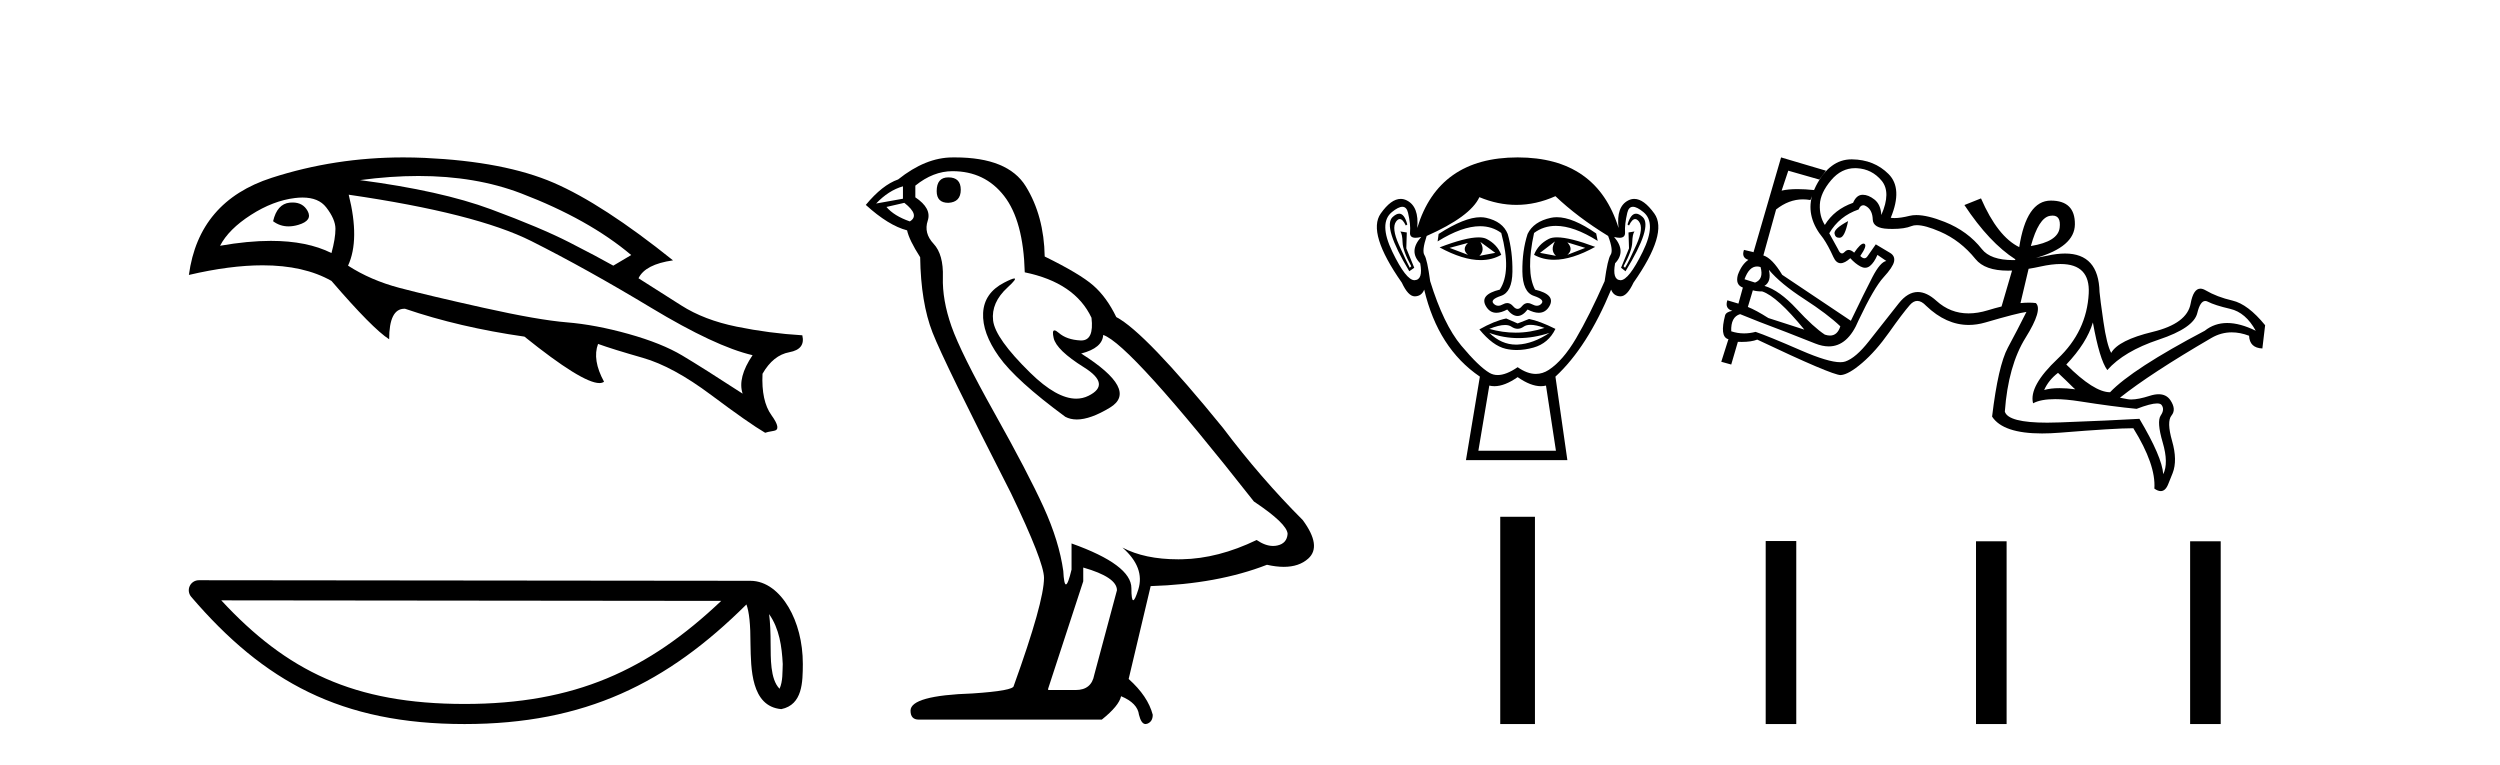
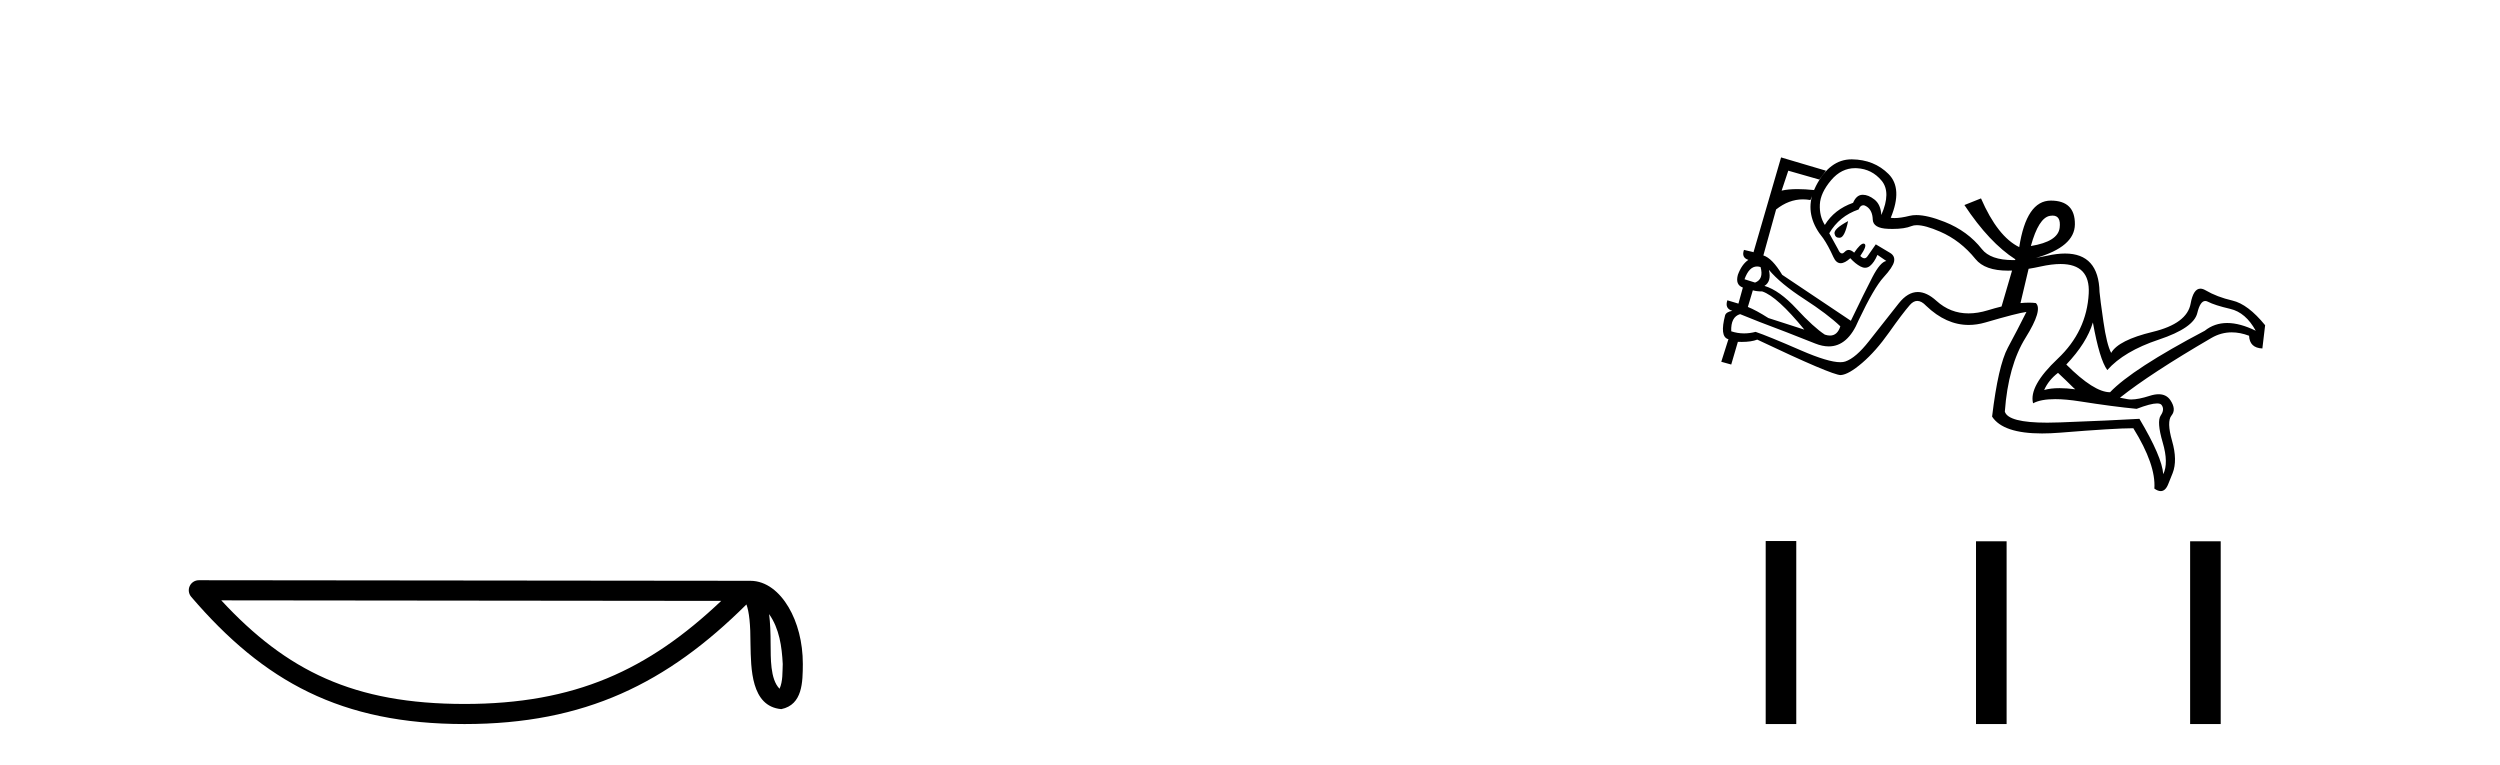
<svg xmlns="http://www.w3.org/2000/svg" width="134.0" height="41.0">
-   <path d="M 15.685 10.854 Q 15.609 10.854 15.527 10.862 Q 14.852 10.933 14.638 11.858 Q 15.007 12.134 15.466 12.134 Q 15.714 12.134 15.989 12.053 Q 16.771 11.822 16.487 11.307 Q 16.237 10.854 15.685 10.854 ZM 16.216 10.588 Q 17.075 10.588 17.482 11.111 Q 17.98 11.751 17.98 12.266 Q 17.98 12.782 17.767 13.564 Q 16.461 12.911 14.515 12.911 Q 13.283 12.911 11.795 13.173 Q 12.257 12.284 13.448 11.52 Q 14.638 10.756 15.811 10.614 Q 16.025 10.588 16.216 10.588 ZM 22.43 9.433 Q 25.495 9.433 27.933 10.365 Q 31.558 11.751 33.833 13.67 L 32.873 14.239 Q 32.056 13.777 30.527 12.995 Q 28.999 12.213 26.315 11.218 Q 23.632 10.223 19.295 9.654 Q 20.937 9.433 22.43 9.433 ZM 18.691 10.436 Q 25.516 11.431 28.484 12.924 Q 31.452 14.417 34.9 16.496 Q 38.348 18.576 40.338 19.038 Q 39.521 20.246 39.805 21.1 Q 37.672 19.713 36.57 19.056 Q 35.468 18.398 33.691 17.9 Q 31.914 17.403 30.385 17.278 Q 28.857 17.154 25.907 16.496 Q 22.956 15.839 21.41 15.43 Q 19.864 15.021 18.655 14.239 Q 19.295 12.853 18.691 10.436 ZM 21.618 8.437 Q 17.953 8.437 14.567 9.529 Q 10.657 10.791 10.124 14.737 Q 12.329 14.221 14.074 14.221 Q 16.294 14.221 17.767 15.057 Q 19.97 17.616 20.859 18.185 Q 20.859 16.549 21.677 16.549 Q 21.694 16.549 21.712 16.55 Q 24.627 17.545 28.11 18.043 Q 31.207 20.532 32.126 20.532 Q 32.283 20.532 32.376 20.46 Q 31.736 19.287 32.056 18.434 L 32.056 18.434 Q 32.838 18.718 34.455 19.18 Q 36.073 19.642 38.116 21.171 Q 40.16 22.699 41.013 23.197 Q 41.085 23.161 41.493 23.09 Q 41.902 23.019 41.351 22.255 Q 40.8 21.491 40.871 20.033 Q 41.44 19.038 42.311 18.878 Q 43.182 18.718 43.004 17.972 Q 41.227 17.865 39.485 17.509 Q 37.743 17.154 36.517 16.372 Q 35.291 15.59 34.224 14.915 Q 34.58 14.168 36.073 13.955 Q 32.305 10.933 29.674 9.796 Q 27.044 8.659 22.761 8.463 Q 22.186 8.437 21.618 8.437 Z" style="fill:#000000;stroke:none" />
  <path d="M 41.224 32.915 C 41.775 33.696 41.908 34.662 41.955 35.591 C 41.934 36.03 41.967 36.505 41.785 36.917 C 41.271 36.405 41.316 35.222 41.305 34.559 C 41.305 33.906 41.283 33.37 41.224 32.915 ZM 11.86 32.179 L 38.657 32.208 C 34.743 35.919 30.817 37.732 24.901 37.732 C 18.96 37.732 15.366 35.963 11.86 32.179 ZM 10.658 31.1 C 10.448 31.1 10.256 31.222 10.168 31.413 C 10.08 31.604 10.112 31.83 10.249 31.99 C 14.142 36.533 18.273 38.809 24.901 38.809 C 31.352 38.809 35.759 36.623 40.009 32.398 C 40.155 32.803 40.227 33.44 40.227 34.559 C 40.254 35.803 40.244 37.865 41.877 38.009 C 43.026 37.773 43.025 36.546 43.032 35.591 C 43.032 34.416 42.745 33.351 42.265 32.542 C 41.786 31.733 41.076 31.131 40.216 31.131 L 10.658 31.1 C 10.658 31.1 10.658 31.1 10.658 31.1 Z" style="fill:#000000;stroke:none" />
-   <path d="M 50.833 9.507 Q 50.206 9.507 50.206 10.245 Q 50.206 10.872 50.833 10.872 Q 51.497 10.835 51.497 10.171 Q 51.497 9.507 50.833 9.507 ZM 48.398 9.987 L 48.398 10.651 L 46.96 10.909 Q 47.624 10.208 48.398 9.987 ZM 48.472 10.872 Q 49.321 11.536 48.767 11.868 Q 47.919 11.573 47.513 11.093 L 48.472 10.872 ZM 51.054 9.175 Q 52.787 9.175 53.82 10.503 Q 54.853 11.831 54.927 14.597 Q 57.619 15.15 58.504 17.031 Q 58.648 18.249 57.956 18.249 Q 57.935 18.249 57.914 18.248 Q 57.176 18.211 56.752 17.843 Q 56.598 17.709 56.519 17.709 Q 56.382 17.709 56.476 18.119 Q 56.623 18.765 58.099 19.687 Q 59.574 20.609 58.338 21.217 Q 58.032 21.368 57.685 21.368 Q 56.636 21.368 55.222 19.982 Q 53.341 18.138 53.23 17.179 Q 53.119 16.22 54.005 15.408 Q 54.531 14.926 54.366 14.926 Q 54.254 14.926 53.82 15.15 Q 52.751 15.703 52.695 16.773 Q 52.64 17.843 53.544 19.115 Q 54.447 20.388 57.103 22.342 Q 57.374 22.484 57.717 22.484 Q 58.447 22.484 59.5 21.844 Q 61.049 20.904 57.951 18.949 Q 59.094 18.654 59.131 17.953 Q 60.57 18.433 67.208 26.879 Q 68.979 28.059 69.016 28.612 Q 68.979 29.129 68.462 29.239 Q 68.352 29.263 68.238 29.263 Q 67.82 29.263 67.356 28.944 Q 65.291 29.94 63.354 29.977 Q 63.252 29.979 63.152 29.979 Q 61.352 29.979 60.164 29.35 L 60.164 29.35 Q 61.381 30.42 61.012 31.6 Q 60.833 32.172 60.741 32.172 Q 60.643 32.172 60.643 31.526 Q 60.643 30.272 57.435 29.129 L 57.435 30.53 Q 57.246 31.324 57.134 31.324 Q 57.028 31.324 56.992 30.604 Q 56.771 29.018 55.941 27.192 Q 55.111 25.367 53.304 22.139 Q 51.497 18.912 50.999 17.492 Q 50.501 16.072 50.538 14.855 Q 50.575 13.638 50.04 13.066 Q 49.505 12.495 49.726 11.831 Q 49.948 11.167 49.062 10.577 L 49.062 9.95 Q 50.021 9.175 51.054 9.175 ZM 58.062 30.42 Q 59.869 30.936 59.869 31.637 L 58.652 36.173 Q 58.504 36.985 57.656 36.985 L 56.181 36.985 L 56.181 36.911 L 58.062 31.157 L 58.062 30.42 ZM 51.187 8.437 Q 51.121 8.437 51.054 8.438 Q 49.616 8.438 48.14 9.618 Q 47.292 9.913 46.407 10.983 Q 47.624 12.089 48.62 12.347 Q 48.73 12.864 49.321 13.786 Q 49.357 16.22 49.984 17.824 Q 50.611 19.429 54.189 26.436 Q 55.959 30.124 55.959 30.973 Q 55.959 32.264 54.337 36.763 Q 54.337 37.022 52.124 37.169 Q 48.804 37.28 48.804 38.091 Q 48.804 38.571 49.247 38.571 L 59.057 38.571 Q 59.98 37.833 60.09 37.317 Q 60.975 37.685 61.049 38.312 Q 61.173 38.809 61.402 38.809 Q 61.445 38.809 61.492 38.792 Q 61.787 38.681 61.787 38.312 Q 61.529 37.317 60.496 36.394 L 61.676 31.415 Q 65.254 31.305 67.909 30.272 Q 68.401 30.383 68.811 30.383 Q 69.63 30.383 70.122 29.94 Q 70.86 29.276 69.827 27.875 Q 67.577 25.625 65.549 22.932 Q 61.381 17.806 59.832 16.994 Q 59.316 15.925 58.596 15.298 Q 57.877 14.671 55.996 13.749 Q 55.959 11.573 54.982 9.987 Q 54.027 8.437 51.187 8.437 Z" style="fill:#000000;stroke:none" />
-   <path d="M 78.682 13.02 Q 78.335 13.366 78.682 13.659 L 77.696 13.286 L 78.682 13.02 ZM 84.011 12.993 L 84.97 13.286 L 84.011 13.659 Q 84.357 13.366 84.011 12.993 ZM 79.348 12.967 L 80.147 13.553 L 79.295 13.713 Q 79.614 13.419 79.348 12.967 ZM 83.345 12.94 L 83.345 12.94 Q 83.078 13.419 83.398 13.713 L 82.545 13.553 L 83.345 12.94 ZM 83.456 12.722 Q 83.177 12.722 83.012 12.807 Q 82.439 13.1 82.226 13.659 Q 82.704 13.924 83.296 13.924 Q 84.252 13.924 85.503 13.233 Q 84.14 12.722 83.456 12.722 ZM 79.249 12.724 Q 78.559 12.724 77.163 13.26 Q 78.412 13.941 79.364 13.941 Q 79.977 13.941 80.467 13.659 Q 80.254 13.1 79.681 12.807 Q 79.519 12.724 79.249 12.724 ZM 74.997 11.453 Q 74.841 11.453 74.645 11.634 Q 74.099 12.141 75.538 14.539 L 75.804 14.352 L 75.378 13.313 L 75.404 12.46 L 75.058 12.407 L 75.058 12.407 Q 75.165 12.54 75.178 12.993 Q 75.191 13.446 75.644 14.272 L 75.564 14.352 Q 75.378 14.006 74.978 13.113 Q 74.578 12.22 74.831 11.874 Q 74.928 11.742 75.027 11.742 Q 75.186 11.742 75.351 12.087 L 75.431 12.034 Q 75.277 11.453 74.997 11.453 ZM 87.692 11.453 Q 87.406 11.453 87.235 12.034 L 87.315 12.087 Q 87.479 11.742 87.644 11.742 Q 87.746 11.742 87.848 11.874 Q 88.114 12.22 87.714 13.113 Q 87.315 14.006 87.102 14.352 L 87.022 14.272 Q 87.475 13.446 87.488 12.993 Q 87.501 12.54 87.608 12.407 L 87.608 12.407 L 87.288 12.46 L 87.315 13.313 L 86.888 14.352 L 87.128 14.539 Q 88.594 12.141 88.048 11.634 Q 87.852 11.453 87.692 11.453 ZM 75.167 11.084 Q 75.395 11.084 75.471 11.408 Q 75.617 12.034 75.578 12.447 Q 75.549 12.745 75.873 12.745 Q 75.999 12.745 76.177 12.7 L 76.177 12.7 Q 75.484 13.473 76.124 14.112 Q 76.284 14.992 75.831 15.018 Q 75.823 15.019 75.815 15.019 Q 75.365 15.019 74.632 13.499 Q 73.886 11.954 74.605 11.368 Q 74.953 11.084 75.167 11.084 ZM 87.526 11.084 Q 87.74 11.084 88.087 11.368 Q 88.807 11.954 88.048 13.499 Q 87.301 15.019 86.863 15.019 Q 86.856 15.019 86.848 15.018 Q 86.409 14.992 86.569 14.112 Q 87.182 13.473 86.515 12.7 L 86.515 12.7 Q 86.686 12.745 86.808 12.745 Q 87.121 12.745 87.102 12.447 Q 87.075 12.034 87.222 11.408 Q 87.297 11.084 87.526 11.084 ZM 83.447 11.642 Q 83.282 11.642 83.131 11.674 Q 82.199 11.874 81.879 12.54 Q 81.586 13.446 81.599 14.552 Q 81.613 15.658 82.212 15.858 Q 82.812 16.057 82.625 16.271 Q 82.522 16.388 82.379 16.388 Q 82.262 16.388 82.119 16.31 Q 81.997 16.244 81.888 16.244 Q 81.713 16.244 81.573 16.417 Q 81.459 16.557 81.343 16.557 Q 81.226 16.557 81.106 16.417 Q 80.958 16.244 80.785 16.244 Q 80.677 16.244 80.56 16.31 Q 80.423 16.388 80.307 16.388 Q 80.164 16.388 80.054 16.271 Q 79.854 16.057 80.454 15.858 Q 81.053 15.658 81.066 14.565 Q 81.08 13.473 80.813 12.54 Q 80.547 11.874 79.654 11.674 Q 79.513 11.643 79.353 11.643 Q 78.501 11.643 77.11 12.54 L 77.056 12.94 Q 78.367 12.125 79.333 12.125 Q 79.977 12.125 80.467 12.487 Q 81.026 14.565 80.387 15.524 Q 79.295 15.791 79.641 16.404 Q 79.845 16.765 80.207 16.765 Q 80.459 16.765 80.787 16.59 Q 81.066 16.937 81.34 16.937 Q 81.613 16.937 81.879 16.59 Q 82.218 16.765 82.476 16.765 Q 82.847 16.765 83.052 16.404 Q 83.398 15.791 82.279 15.524 Q 81.773 14.565 82.226 12.487 Q 82.735 12.107 83.395 12.107 Q 84.356 12.107 85.636 12.913 L 85.556 12.514 Q 84.305 11.642 83.447 11.642 ZM 82.036 17.411 Q 82.334 17.411 82.785 17.576 Q 82.023 17.83 81.239 17.83 Q 80.542 17.83 79.827 17.629 Q 80.343 17.42 80.669 17.42 Q 80.881 17.42 81.013 17.51 Q 81.18 17.623 81.343 17.623 Q 81.506 17.623 81.666 17.51 Q 81.805 17.411 82.036 17.411 ZM 79.827 17.843 Q 80.587 18.122 81.393 18.122 Q 82.199 18.122 83.052 17.843 L 83.052 17.843 Q 82.172 18.429 81.346 18.469 Q 81.299 18.471 81.253 18.471 Q 80.481 18.471 79.827 17.843 ZM 80.733 17.07 Q 80.094 17.203 79.295 17.656 Q 80.014 18.535 80.707 18.695 Q 80.993 18.761 81.298 18.761 Q 81.73 18.761 82.199 18.629 Q 82.998 18.402 83.371 17.629 Q 82.519 17.203 81.959 17.097 L 81.346 17.336 L 80.733 17.07 ZM 83.371 10.515 Q 84.544 11.634 86.196 12.647 Q 86.489 13.419 86.329 13.659 Q 86.169 13.899 86.009 15.071 Q 85.183 16.937 84.477 18.136 Q 83.771 19.335 83.012 19.828 Q 82.681 20.042 82.323 20.042 Q 81.858 20.042 81.346 19.681 Q 80.733 20.102 80.275 20.102 Q 80.037 20.102 79.841 19.988 Q 79.268 19.654 78.322 18.522 Q 77.376 17.39 76.657 15.071 Q 76.497 13.899 76.35 13.673 Q 76.204 13.446 76.47 12.647 Q 78.815 11.608 79.295 10.568 Q 80.289 10.982 81.278 10.982 Q 82.328 10.982 83.371 10.515 ZM 81.346 20.214 Q 82.044 20.7 82.59 20.7 Q 82.733 20.7 82.865 20.667 L 83.398 24.158 L 79.241 24.158 L 79.827 20.667 Q 79.96 20.7 80.102 20.7 Q 80.649 20.7 81.346 20.214 ZM 81.346 8.437 Q 77.11 8.437 75.964 12.22 Q 76.07 11.075 75.404 10.742 Q 75.243 10.661 75.077 10.661 Q 74.56 10.661 74.005 11.448 Q 73.273 12.487 75.138 15.151 Q 75.478 15.884 75.831 15.884 Q 75.838 15.884 75.844 15.884 Q 76.204 15.871 76.337 15.524 Q 77.083 18.669 79.321 20.187 L 78.575 24.664 L 84.011 24.664 L 83.371 20.187 Q 85.077 18.615 86.356 15.524 Q 86.489 15.871 86.848 15.884 Q 86.855 15.884 86.861 15.884 Q 87.214 15.884 87.555 15.151 Q 89.42 12.487 88.674 11.448 Q 88.109 10.661 87.597 10.661 Q 87.433 10.661 87.275 10.742 Q 86.622 11.075 86.755 12.22 Q 85.583 8.437 81.346 8.437 Z" style="fill:#000000;stroke:none" />
-   <path d="M 80.413 27.699 L 80.413 38.809 L 82.273 38.809 L 82.273 27.699 Z" style="fill:#000000;stroke:none" />
  <path d="M 97.233 10.187 Q 97.233 10.187 97.233 10.187 L 97.233 10.187 Q 97.233 10.187 97.233 10.187 ZM 99.435 9.013 Q 99.484 9.013 99.533 9.016 Q 100.334 9.06 100.854 9.684 Q 101.373 10.307 100.839 11.524 Q 100.809 10.96 100.468 10.693 Q 100.144 10.44 99.848 10.44 Q 99.831 10.44 99.815 10.441 Q 99.503 10.455 99.325 10.871 Q 98.316 11.227 97.811 12.058 Q 97.514 11.584 97.544 10.96 Q 97.573 10.337 98.152 9.654 Q 98.696 9.013 99.435 9.013 ZM 99.058 11.851 Q 98.286 12.266 98.33 12.519 Q 98.37 12.744 98.576 12.744 Q 98.601 12.744 98.627 12.741 Q 98.88 12.712 99.058 11.851 ZM 110.017 11.556 Q 110.476 11.556 110.398 12.207 Q 110.309 12.949 108.854 13.187 Q 109.27 11.673 109.878 11.569 Q 109.953 11.556 110.017 11.556 ZM 109.132 13.824 Q 109.132 13.824 109.132 13.824 L 109.132 13.824 Q 109.132 13.824 109.132 13.824 ZM 94.177 14.283 Q 94.268 14.283 94.367 14.315 Q 94.545 14.968 94.071 15.146 L 93.506 14.968 Q 93.751 14.283 94.177 14.283 ZM 108.298 16.246 L 108.298 16.246 L 108.298 16.246 Q 108.298 16.246 108.298 16.246 ZM 97.121 10.513 Q 96.809 11.666 97.722 12.771 Q 97.989 13.157 98.271 13.78 Q 98.419 14.108 98.661 14.108 Q 98.88 14.108 99.176 13.84 Q 99.444 14.136 99.726 14.285 Q 99.854 14.352 99.97 14.352 Q 100.109 14.352 100.23 14.255 Q 100.453 14.077 100.631 13.662 L 101.106 13.988 Q 100.78 14.047 100.364 14.849 Q 99.948 15.65 99.206 17.194 L 95.525 14.73 Q 94.991 13.84 94.516 13.691 L 95.199 11.227 Q 95.881 10.686 96.639 10.686 Q 96.836 10.686 97.039 10.723 L 97.121 10.513 ZM 93.952 15.561 Q 94.16 15.621 94.456 15.621 Q 95.258 15.888 96.713 17.669 L 94.783 17.046 Q 94.13 16.63 93.685 16.452 L 93.952 15.561 ZM 94.813 14.463 Q 95.436 15.205 96.698 16.022 Q 97.959 16.838 98.642 17.491 Q 98.485 17.986 98.088 17.986 Q 97.961 17.986 97.811 17.936 Q 97.217 17.55 96.297 16.556 Q 95.377 15.561 94.575 15.324 Q 94.961 15.086 94.813 14.463 ZM 99.868 11.002 Q 99.958 11.002 100.067 11.079 Q 100.364 11.287 100.379 11.762 Q 100.394 12.237 101.21 12.266 Q 101.327 12.271 101.435 12.271 Q 102.088 12.271 102.457 12.118 Q 102.574 12.069 102.741 12.069 Q 103.187 12.069 103.986 12.415 Q 105.084 12.89 105.886 13.884 Q 106.387 14.507 107.628 14.507 Q 107.735 14.507 107.846 14.502 L 107.846 14.502 L 107.283 16.428 L 107.283 16.428 Q 106.938 16.512 106.553 16.63 Q 106.004 16.798 105.514 16.798 Q 104.535 16.798 103.793 16.125 Q 103.271 15.652 102.794 15.652 Q 102.255 15.652 101.774 16.259 Q 100.869 17.402 100.171 18.293 Q 99.473 19.183 98.909 19.376 Q 98.798 19.414 98.639 19.414 Q 97.989 19.414 96.534 18.782 Q 94.724 17.996 94.1 17.788 Q 93.785 17.87 93.483 17.87 Q 93.13 17.87 92.794 17.758 Q 92.764 16.986 93.269 16.838 L 94.308 17.254 Q 95.733 17.788 97.291 18.411 Q 97.681 18.567 98.022 18.567 Q 99.043 18.567 99.622 17.164 Q 100.453 15.413 100.958 14.864 Q 101.462 14.315 101.522 14.018 Q 101.581 13.721 101.314 13.558 Q 101.047 13.394 100.542 13.097 Q 100.245 13.513 100.097 13.736 Q 100.025 13.843 99.932 13.843 Q 99.833 13.843 99.711 13.721 Q 100.097 13.157 99.933 13.068 Q 99.911 13.056 99.885 13.056 Q 99.718 13.056 99.384 13.543 Q 99.222 13.397 99.087 13.397 Q 98.974 13.397 98.88 13.498 Q 98.8 13.584 98.729 13.584 Q 98.615 13.584 98.523 13.365 L 98.048 12.504 Q 98.583 11.584 99.622 11.227 Q 99.716 11.002 99.868 11.002 ZM 111.234 20.866 Q 111.234 20.866 111.234 20.866 L 111.234 20.866 Q 111.234 20.866 111.234 20.866 ZM 110.309 19.985 Q 110.724 20.371 111.125 20.771 Q 111.171 20.818 111.234 20.866 L 111.234 20.866 Q 110.767 20.805 110.389 20.805 Q 109.904 20.805 109.567 20.905 Q 109.804 20.371 110.309 19.985 ZM 118.201 16.133 Q 118.267 16.133 118.339 16.17 Q 118.71 16.363 119.541 16.556 Q 120.372 16.749 120.907 17.728 Q 120.061 17.313 119.378 17.313 Q 118.695 17.313 118.175 17.728 Q 114.287 19.777 113.099 21.024 Q 112.238 21.024 110.754 19.539 Q 111.852 18.382 112.179 17.283 Q 112.535 19.272 112.951 19.836 Q 113.841 18.827 115.712 18.203 Q 117.582 17.58 117.775 16.779 Q 117.93 16.133 118.201 16.133 ZM 110.445 14.151 Q 112.037 14.151 111.956 15.725 Q 111.852 17.758 110.294 19.228 Q 108.735 20.697 108.973 21.617 Q 109.384 21.394 110.158 21.394 Q 110.723 21.394 111.481 21.513 Q 113.277 21.795 114.524 21.914 Q 115.279 21.624 115.618 21.624 Q 115.798 21.624 115.86 21.706 Q 116.038 21.944 115.815 22.27 Q 115.593 22.597 115.919 23.71 Q 116.246 24.823 115.949 25.417 Q 115.89 24.497 114.673 22.449 Q 113.159 22.538 110.413 22.641 Q 110.05 22.655 109.732 22.655 Q 107.639 22.655 107.459 22.063 Q 107.637 19.599 108.572 18.1 Q 109.507 16.6 109.121 16.244 Q 108.946 16.222 108.744 16.222 Q 108.535 16.222 108.298 16.246 L 108.298 16.246 L 108.733 14.408 L 108.733 14.408 Q 109.039 14.359 109.374 14.285 Q 109.981 14.151 110.445 14.151 ZM 95.466 8.437 L 93.981 13.543 L 93.981 13.513 L 93.477 13.394 L 93.477 13.394 Q 93.328 13.81 93.714 13.929 Q 93.358 14.166 93.15 14.73 Q 93.002 15.265 93.417 15.413 L 93.18 16.274 L 92.586 16.096 L 92.586 16.096 Q 92.438 16.541 92.853 16.66 Q 92.527 16.719 92.467 16.897 Q 92.171 18.025 92.616 18.174 L 92.646 18.174 L 92.26 19.391 L 92.794 19.539 L 93.15 18.322 Q 93.259 18.327 93.361 18.327 Q 93.868 18.327 94.189 18.203 Q 98.195 20.104 98.658 20.104 Q 98.666 20.104 98.672 20.103 Q 99.087 20.074 99.815 19.45 Q 100.542 18.827 101.255 17.818 Q 101.967 16.808 102.368 16.348 Q 102.559 16.129 102.767 16.129 Q 102.995 16.129 103.243 16.393 Q 104.312 17.417 105.524 17.417 Q 105.962 17.417 106.42 17.283 Q 108.142 16.779 108.617 16.719 L 108.617 16.719 Q 108.142 17.669 107.622 18.634 Q 107.103 19.599 106.776 22.33 Q 107.362 23.233 109.453 23.233 Q 109.905 23.233 110.427 23.191 Q 113.366 22.953 114.346 22.953 Q 115.563 24.912 115.474 26.189 Q 115.663 26.323 115.815 26.323 Q 116.068 26.323 116.216 25.951 L 116.454 25.358 Q 116.721 24.675 116.424 23.636 Q 116.127 22.597 116.394 22.27 Q 116.661 21.944 116.335 21.454 Q 116.119 21.131 115.703 21.131 Q 115.489 21.131 115.222 21.217 Q 114.614 21.412 114.236 21.412 Q 114.125 21.412 114.034 21.395 Q 113.9 21.37 113.629 21.317 L 113.629 21.317 Q 115.268 20.016 118.532 18.114 Q 119.049 17.814 119.623 17.814 Q 120.07 17.814 120.55 17.996 Q 120.58 18.649 121.263 18.678 L 121.411 17.432 Q 120.491 16.304 119.66 16.111 Q 118.829 15.918 118.22 15.561 Q 118.068 15.472 117.942 15.472 Q 117.563 15.472 117.418 16.274 Q 117.226 17.343 115.385 17.788 Q 113.544 18.233 113.159 18.916 Q 112.921 18.471 112.743 17.239 Q 112.565 16.007 112.535 15.65 Q 112.487 13.589 110.687 13.589 Q 110.258 13.589 109.73 13.706 Q 109.418 13.775 109.132 13.824 L 109.132 13.824 Q 111.2 13.227 111.214 12.029 Q 111.229 10.752 109.923 10.752 Q 108.617 10.752 108.231 13.246 Q 107.073 12.682 106.182 10.634 L 105.292 10.99 Q 106.628 13.008 108.023 13.899 L 108.011 13.94 L 108.011 13.94 Q 107.956 13.941 107.903 13.941 Q 106.691 13.941 106.227 13.35 Q 105.47 12.385 104.238 11.895 Q 103.314 11.528 102.716 11.528 Q 102.516 11.528 102.353 11.569 Q 101.874 11.688 101.555 11.688 Q 101.439 11.688 101.344 11.673 Q 101.997 10.099 101.225 9.327 Q 100.453 8.556 99.266 8.541 Q 99.253 8.541 99.241 8.541 Q 98.071 8.541 97.336 9.966 Q 97.279 10.076 97.233 10.187 L 97.233 10.187 Q 96.74 10.136 96.344 10.136 Q 95.842 10.136 95.495 10.218 L 95.852 9.149 L 97.514 9.624 L 97.87 9.149 L 95.466 8.437 Z" style="fill:#000000;stroke:none" />
  <path d="M 94.641 28.999 L 94.641 38.809 L 96.28 38.809 L 96.28 28.999 ZM 105.914 29.013 L 105.914 38.809 L 107.554 38.809 L 107.554 29.013 ZM 117.391 29.013 L 117.391 38.809 L 119.03 38.809 L 119.03 29.013 Z" style="fill:#000000;stroke:none" />
</svg>